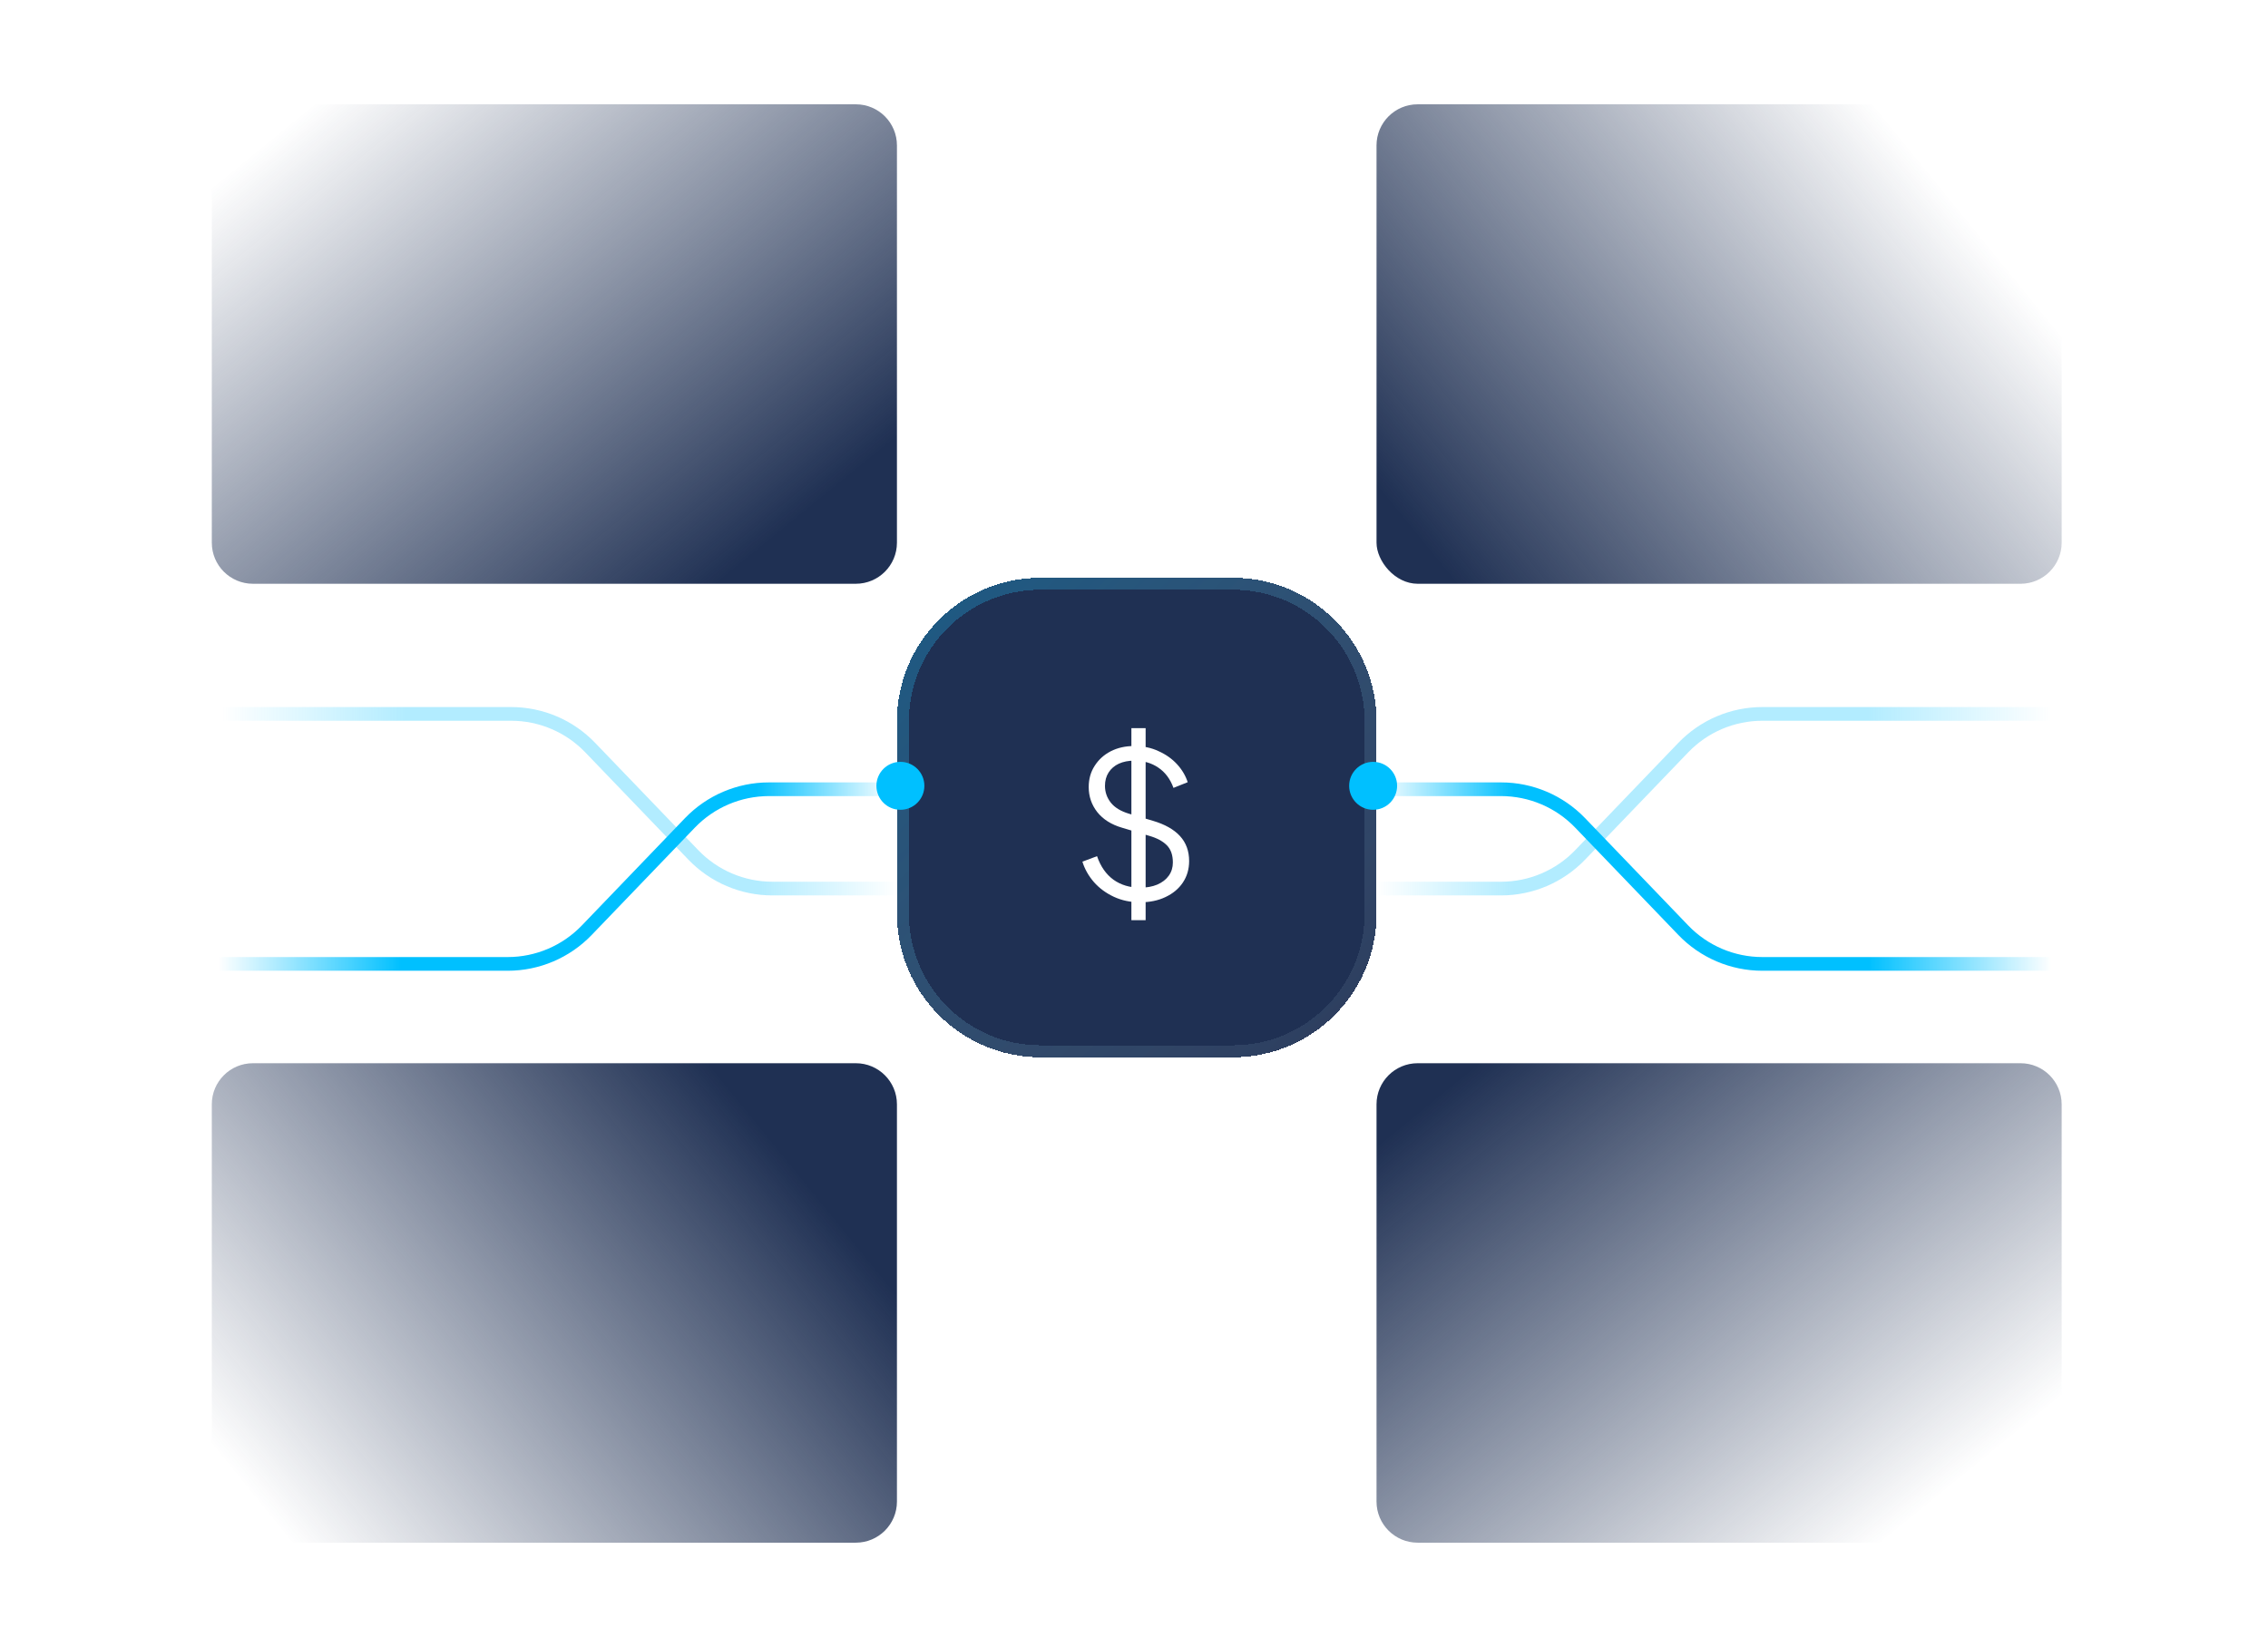
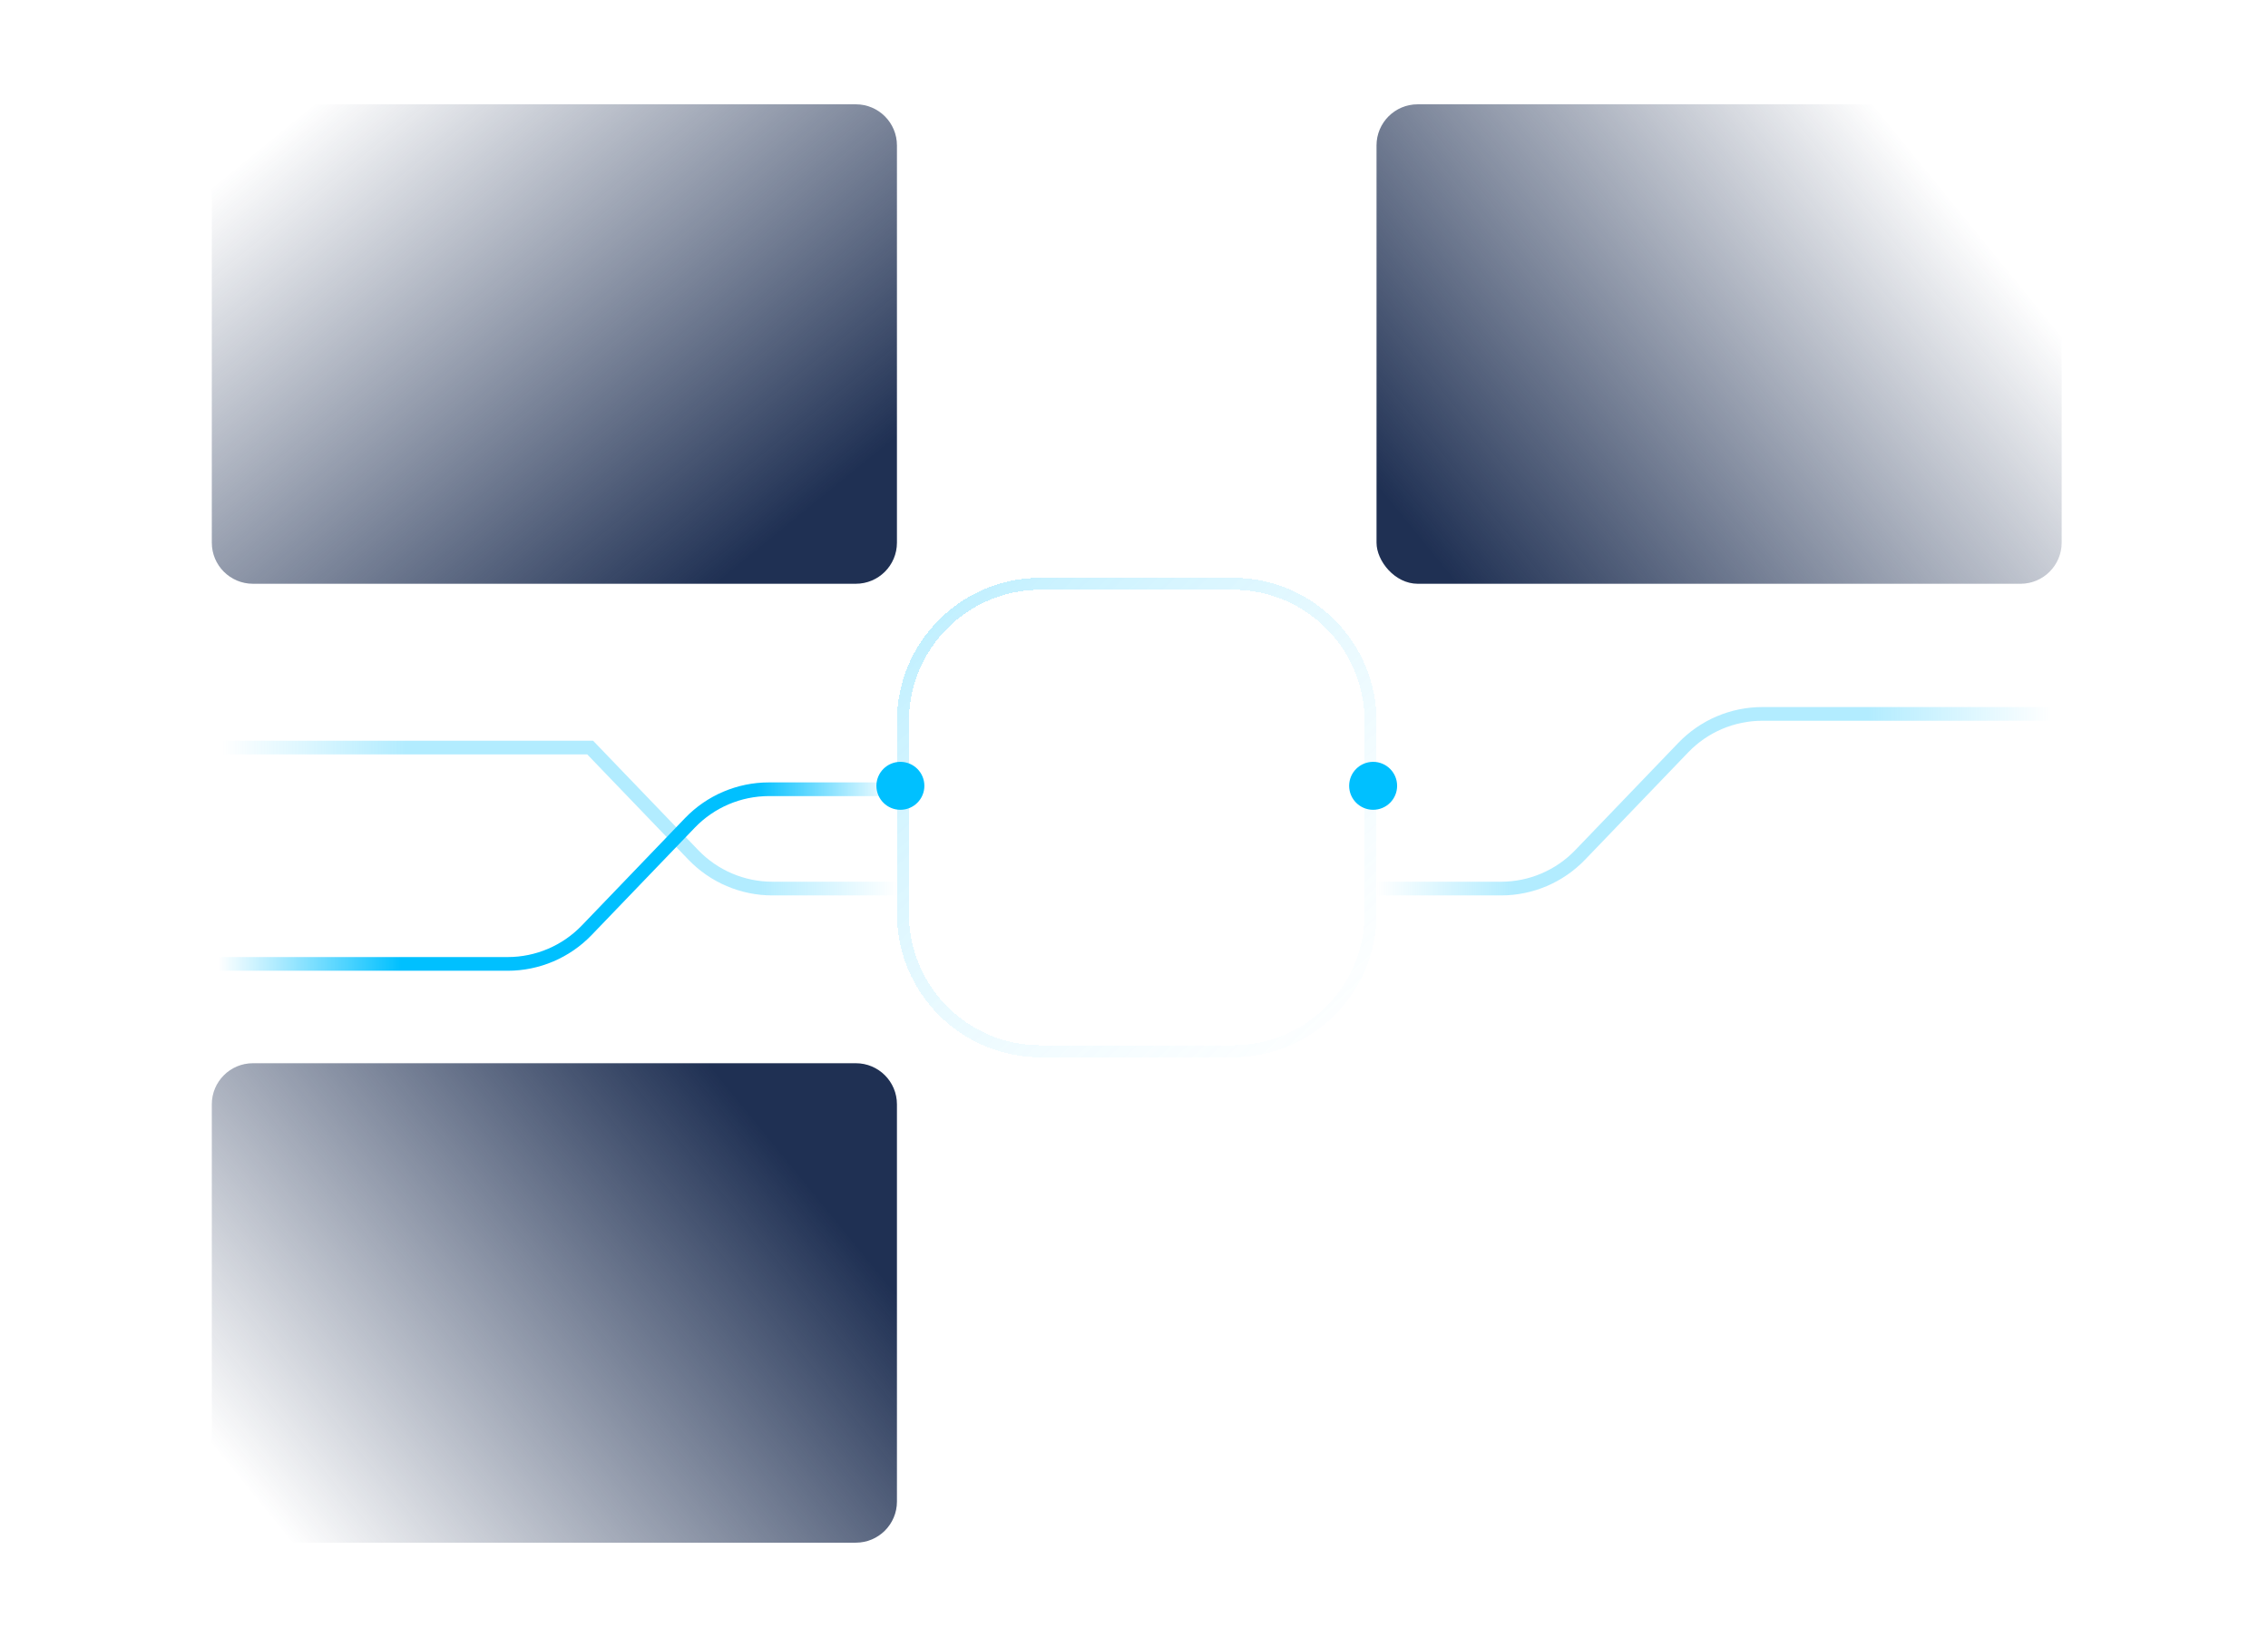
<svg xmlns="http://www.w3.org/2000/svg" width="413" height="300" viewBox="0 0 413 300" fill="none">
  <g filter="url(#filter0_d_669_22363)">
-     <path d="M163.336 132.464C163.336 118.032 175.035 106.333 189.466 106.333H224.539C238.97 106.333 250.669 118.032 250.669 132.464V167.537C250.669 181.968 238.97 193.667 224.539 193.667H189.466C175.035 193.667 163.336 181.968 163.336 167.537V132.464Z" fill="#1F3053" shape-rendering="crispEdges" />
    <path d="M189.466 107.422H224.539C238.369 107.422 249.58 118.634 249.58 132.463V167.537C249.58 181.367 238.369 192.578 224.539 192.578H189.466C175.636 192.578 164.425 181.366 164.425 167.537V132.463C164.425 118.634 175.636 107.422 189.466 107.422Z" stroke="url(#paint0_radial_669_22363)" stroke-width="2.178" shape-rendering="crispEdges" />
    <path d="M207.618 165.444C205.865 165.444 204.274 165.111 202.842 164.445C201.411 163.778 200.202 162.89 199.215 161.779C198.228 160.644 197.524 159.398 197.105 158.041L199.77 157.041C200.412 158.917 201.411 160.348 202.768 161.335C204.126 162.298 205.742 162.779 207.618 162.779C208.802 162.779 209.839 162.594 210.727 162.224C211.64 161.829 212.344 161.286 212.837 160.595C213.331 159.904 213.577 159.102 213.577 158.189C213.577 156.831 213.207 155.783 212.467 155.042C211.727 154.302 210.665 153.734 209.283 153.339L204.323 151.859C202.374 151.291 200.868 150.341 199.807 149.008C198.77 147.676 198.252 146.158 198.252 144.455C198.252 142.999 198.61 141.716 199.326 140.605C200.041 139.47 201.016 138.582 202.25 137.94C203.509 137.298 204.928 136.978 206.507 136.978C208.161 136.978 209.641 137.286 210.949 137.903C212.282 138.495 213.405 139.285 214.318 140.272C215.231 141.259 215.885 142.358 216.28 143.567L213.689 144.603C213.096 142.975 212.171 141.741 210.912 140.902C209.678 140.062 208.222 139.643 206.544 139.643C205.483 139.643 204.545 139.828 203.731 140.198C202.941 140.568 202.324 141.099 201.88 141.79C201.436 142.481 201.214 143.295 201.214 144.233C201.214 145.368 201.571 146.392 202.287 147.306C203.003 148.194 204.101 148.86 205.582 149.305L209.95 150.6C212.121 151.242 213.763 152.167 214.873 153.376C215.984 154.586 216.539 156.103 216.539 157.93C216.539 159.41 216.156 160.718 215.391 161.854C214.651 162.964 213.602 163.84 212.245 164.482C210.912 165.123 209.37 165.444 207.618 165.444ZM206.026 168.702V133.72H208.617V168.702H206.026Z" fill="white" />
  </g>
  <rect x="250.664" y="19" width="124.762" height="87.333" rx="7.486" fill="url(#paint1_linear_669_22363)" />
  <path d="M38.57 26.486C38.57 22.352 41.922 19 46.056 19H155.846C159.981 19 163.332 22.352 163.332 26.486V98.848C163.332 102.982 159.981 106.333 155.847 106.333H46.056C41.922 106.333 38.57 102.982 38.57 98.848V26.486Z" fill="url(#paint2_linear_669_22363)" />
-   <path d="M250.664 201.152C250.664 197.018 254.016 193.667 258.15 193.667H367.94C372.074 193.667 375.426 197.018 375.426 201.152V273.514C375.426 277.648 372.074 281 367.94 281H258.15C254.016 281 250.664 277.648 250.664 273.514V201.152Z" fill="url(#paint3_linear_669_22363)" />
  <path d="M38.57 201.152C38.57 197.018 41.922 193.667 46.056 193.667H155.846C159.981 193.667 163.332 197.018 163.332 201.152V273.514C163.332 277.648 159.981 281 155.847 281H46.056C41.922 281 38.57 277.648 38.57 273.514V201.152Z" fill="url(#paint4_linear_669_22363)" />
-   <path d="M250.664 143.762H273.351C278.784 143.762 283.982 145.976 287.746 149.893L306.53 169.444C310.294 173.362 315.492 175.576 320.925 175.576H374.802" stroke="url(#paint5_linear_669_22363)" stroke-width="2.495" />
  <path opacity="0.3" d="M250.664 161.853H273.351C278.784 161.853 283.982 159.638 287.746 155.721L306.53 136.17C310.294 132.252 315.492 130.038 320.925 130.038H374.802" stroke="url(#paint6_linear_669_22363)" stroke-width="2.495" />
  <path d="M162.711 143.762H140.024C134.591 143.762 129.393 145.976 125.629 149.893L106.845 169.444C103.081 173.362 97.883 175.576 92.451 175.576H38.573" stroke="url(#paint7_linear_669_22363)" stroke-width="2.495" />
-   <path opacity="0.3" d="M163.336 161.853H140.649C135.216 161.853 130.018 159.638 126.254 155.721L107.47 136.17C103.706 132.252 98.508 130.038 93.076 130.038H39.198" stroke="url(#paint8_linear_669_22363)" stroke-width="2.495" />
+   <path opacity="0.3" d="M163.336 161.853H140.649C135.216 161.853 130.018 159.638 126.254 155.721L107.47 136.17H39.198" stroke="url(#paint8_linear_669_22363)" stroke-width="2.495" />
  <circle cx="163.96" cy="143.138" r="4.367" fill="#00C0FF" />
  <circle cx="250.046" cy="143.138" r="4.367" fill="#00C0FF" />
  <defs>
    <filter id="filter0_d_669_22363" x="100.106" y="42.015" width="213.796" height="213.793" filterUnits="userSpaceOnUse" color-interpolation-filters="sRGB">
      <feFlood flood-opacity="0" result="BackgroundImageFix" />
      <feColorMatrix in="SourceAlpha" type="matrix" values="0 0 0 0 0 0 0 0 0 0 0 0 0 0 0 0 0 0 127 0" result="hardAlpha" />
      <feOffset dy="-1.089" />
      <feGaussianBlur stdDeviation="31.615" />
      <feComposite in2="hardAlpha" operator="out" />
      <feColorMatrix type="matrix" values="0 0 0 0 0 0 0 0 0 0.82 0 0 0 0 1 0 0 0 0.53 0" />
      <feBlend mode="normal" in2="BackgroundImageFix" result="effect1_dropShadow_669_22363" />
      <feBlend mode="normal" in="SourceGraphic" in2="effect1_dropShadow_669_22363" result="shape" />
    </filter>
    <radialGradient id="paint0_radial_669_22363" cx="0" cy="0" r="1" gradientUnits="userSpaceOnUse" gradientTransform="translate(151.072 93.857) rotate(46.888) scale(149.539 2588.39)">
      <stop offset="0.086" stop-color="#00C0FF" stop-opacity="0.3" />
      <stop offset="1" stop-color="white" stop-opacity="0.04" />
    </radialGradient>
    <linearGradient id="paint1_linear_669_22363" x1="260" y1="100" x2="348.5" y2="28" gradientUnits="userSpaceOnUse">
      <stop stop-color="#1F3053" />
      <stop offset="1" stop-color="#1F3053" stop-opacity="0" />
    </linearGradient>
    <linearGradient id="paint2_linear_669_22363" x1="128.156" y1="108.25" x2="56.156" y2="19.75" gradientUnits="userSpaceOnUse">
      <stop stop-color="#1F3053" />
      <stop offset="1" stop-color="#1F3053" stop-opacity="0" />
    </linearGradient>
    <linearGradient id="paint3_linear_669_22363" x1="340.25" y1="282.917" x2="268.25" y2="194.417" gradientUnits="userSpaceOnUse">
      <stop stop-color="#1F3053" stop-opacity="0" />
      <stop offset="1" stop-color="#1F3053" />
    </linearGradient>
    <linearGradient id="paint4_linear_669_22363" x1="136.406" y1="202.667" x2="47.906" y2="274.667" gradientUnits="userSpaceOnUse">
      <stop stop-color="#1F3053" />
      <stop offset="1" stop-color="#1F3053" stop-opacity="0" />
    </linearGradient>
    <linearGradient id="paint5_linear_669_22363" x1="250.664" y1="159.669" x2="374.802" y2="159.669" gradientUnits="userSpaceOnUse">
      <stop stop-color="#00C0FF" stop-opacity="0" />
      <stop offset="0.201" stop-color="#00C0FF" />
      <stop offset="0.722" stop-color="#00C0FF" />
      <stop offset="0.99" stop-color="#00C0FF" stop-opacity="0" />
    </linearGradient>
    <linearGradient id="paint6_linear_669_22363" x1="250.664" y1="145.945" x2="374.802" y2="145.945" gradientUnits="userSpaceOnUse">
      <stop stop-color="#00C0FF" stop-opacity="0" />
      <stop offset="0.201" stop-color="#00C0FF" />
      <stop offset="0.722" stop-color="#00C0FF" />
      <stop offset="0.99" stop-color="#00C0FF" stop-opacity="0" />
    </linearGradient>
    <linearGradient id="paint7_linear_669_22363" x1="162.711" y1="159.669" x2="38.573" y2="159.669" gradientUnits="userSpaceOnUse">
      <stop stop-color="#00C0FF" stop-opacity="0" />
      <stop offset="0.201" stop-color="#00C0FF" />
      <stop offset="0.722" stop-color="#00C0FF" />
      <stop offset="0.99" stop-color="#00C0FF" stop-opacity="0" />
    </linearGradient>
    <linearGradient id="paint8_linear_669_22363" x1="163.336" y1="145.945" x2="39.198" y2="145.945" gradientUnits="userSpaceOnUse">
      <stop stop-color="#00C0FF" stop-opacity="0" />
      <stop offset="0.201" stop-color="#00C0FF" />
      <stop offset="0.722" stop-color="#00C0FF" />
      <stop offset="0.99" stop-color="#00C0FF" stop-opacity="0" />
    </linearGradient>
  </defs>
</svg>